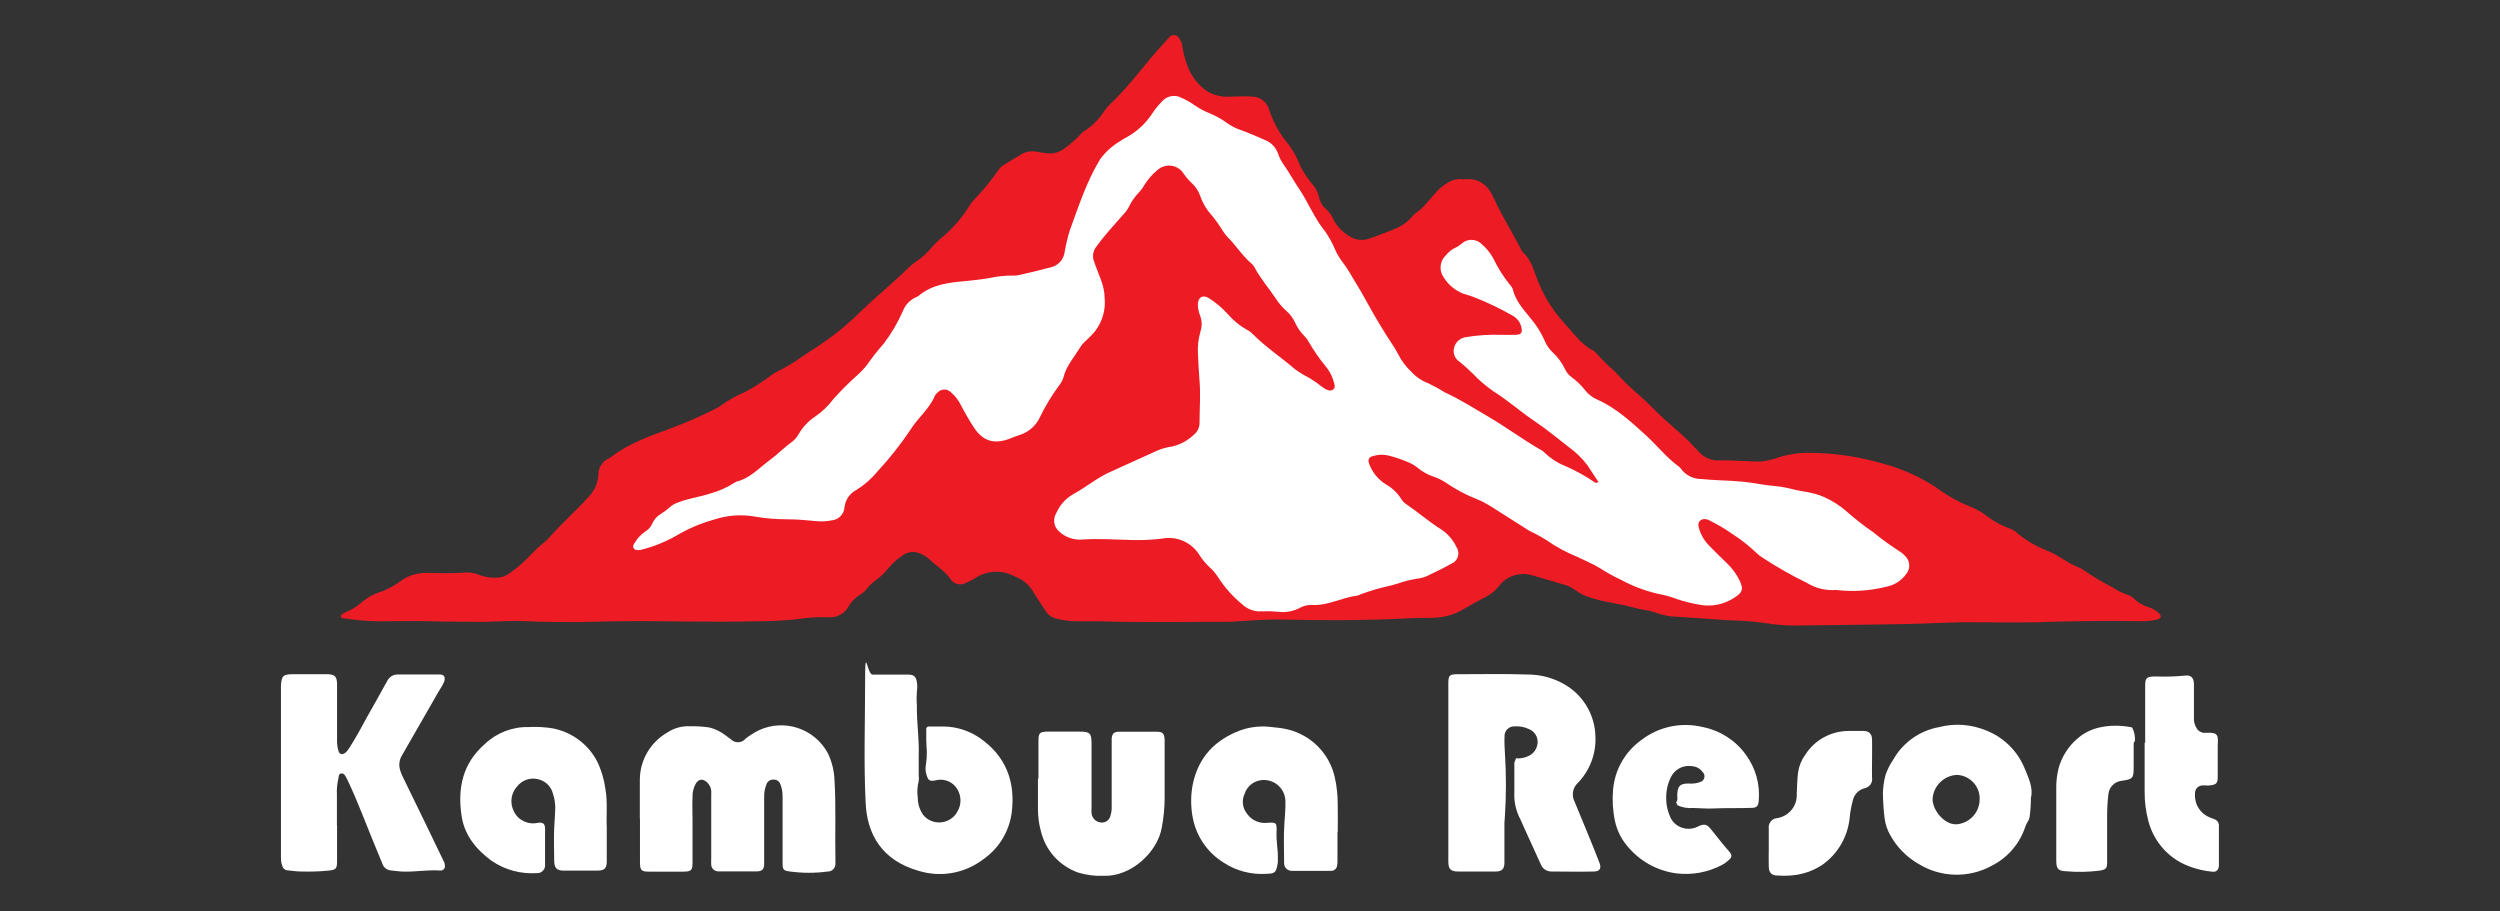
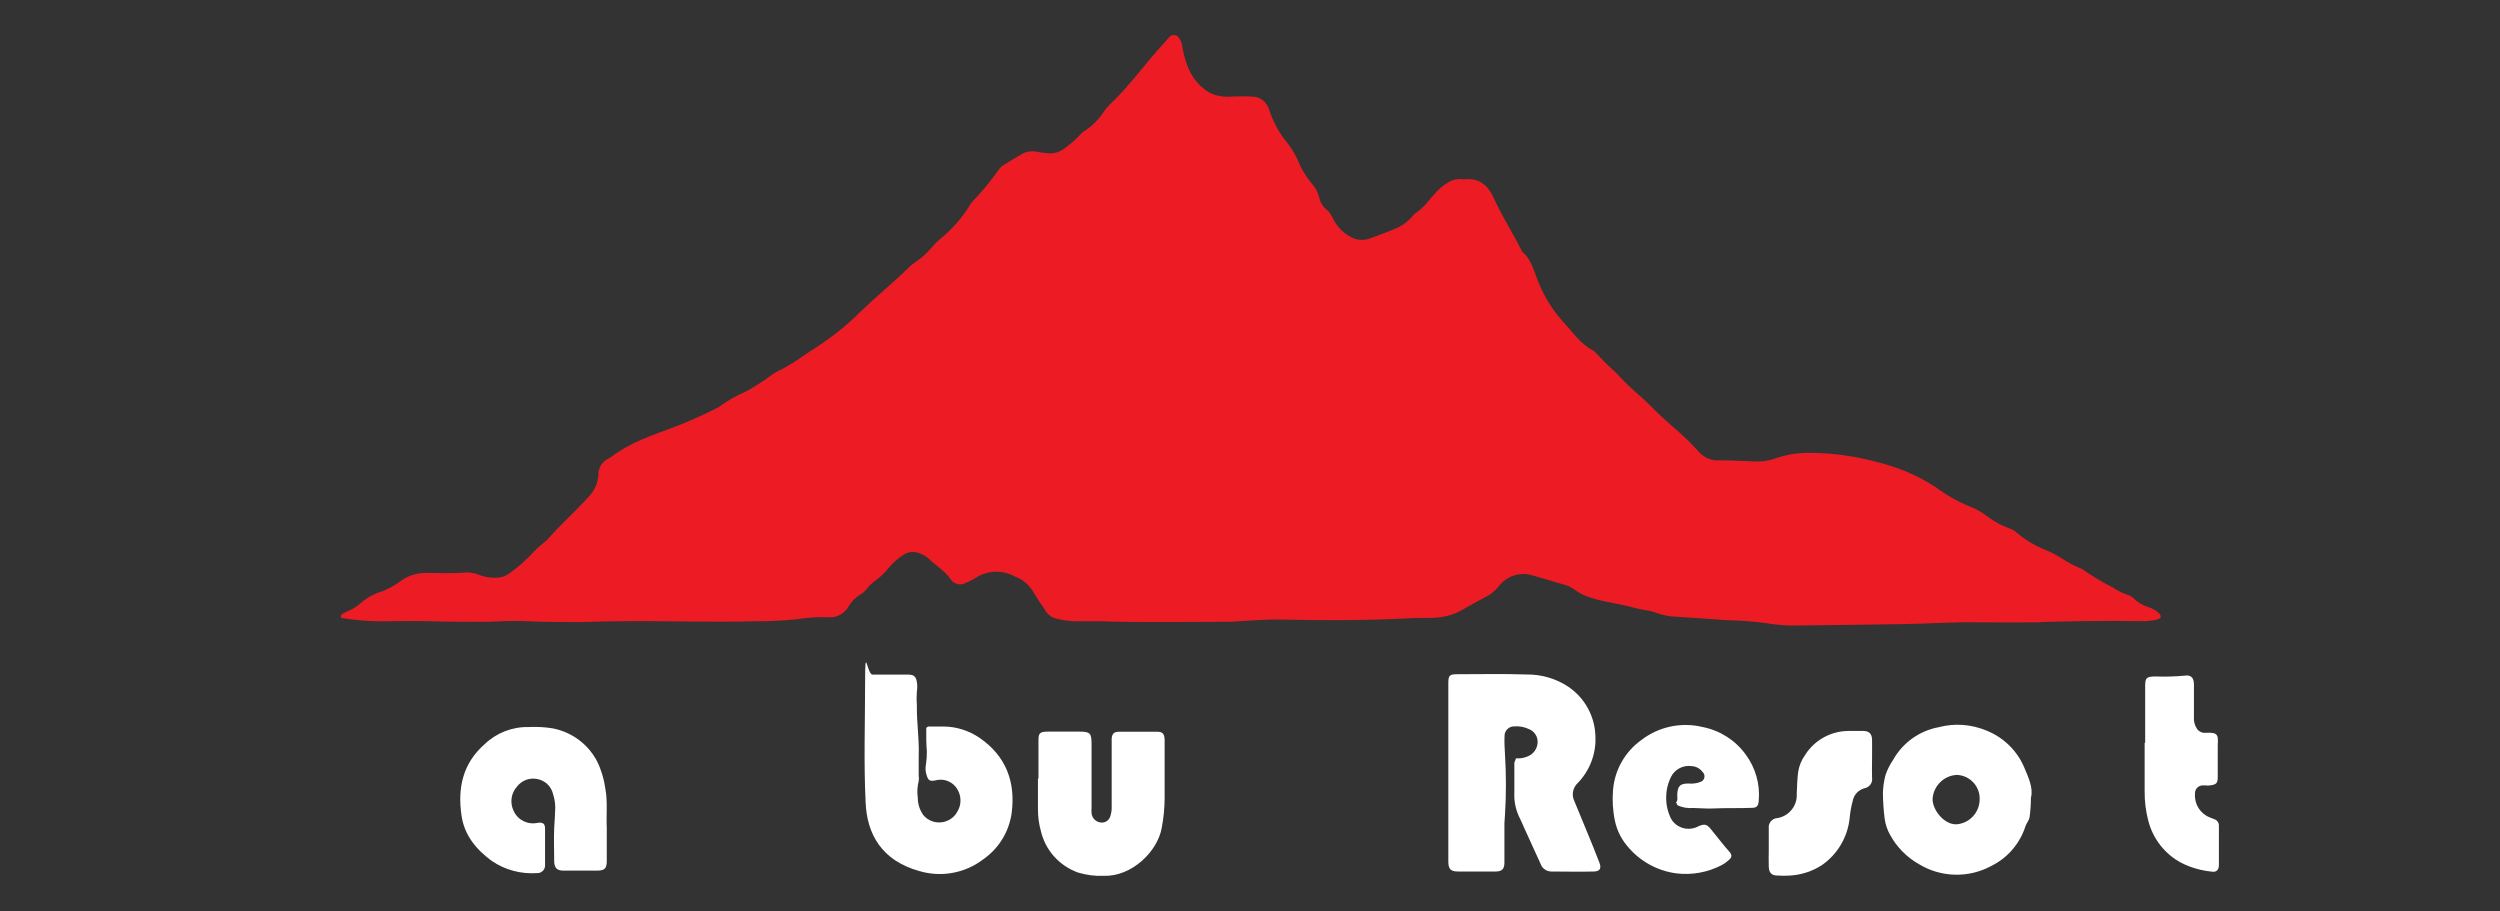
<svg xmlns="http://www.w3.org/2000/svg" id="Layer_1" version="1.1" viewBox="0 0 1912.2 697">
  <rect x="0" y="0" width="1912.2" height="697" fill="#333333" stroke="none" />
  <defs>
    <style>
      .st0 {
        fill: #fff;
      }

      .st1 {
        fill: #ed1c24;
      }
    </style>
  </defs>
  <g>
    <path class="st1" d="M1560.5,476c-15.8,0-31.6.2-47.4,0-19.9-.4-39.8,1.2-59.7,1.4-25.5.3-50.9.8-76.4,1-9.3.3-18.7-.4-27.9-2-9-1.2-18.2-1.8-27.3-2-14.7-1.1-29.5-2-44.2-3-4.4-.7-8.7-1.8-12.9-3.4-4.9-1.4-10.1-1.8-14.9-3.2-10.8-3.1-22-4-32.6-7.5-4.7-1.3-9.2-3.5-13.1-6.5-2.6-1.9-5.6-3.2-8.8-3.9-7.5-2.3-14.9-4.5-22.5-6.6-9.7-3.3-20.4,0-26.5,8.2-2.2,2.8-4.9,5.2-8,7-6.7,3.7-13.6,7.2-20,11.1-7.3,4-15.6,6.1-24,6-6.8,0-13.6,0-20.4.5-31.1,1.5-62.2,1.5-93.3.8-13.3-.3-26.5.9-39.6,1.7h-3c-32.3,0-64.6.6-96.9-.4h-16.3c-5.6.1-11.2-.6-16.6-2-3.4-.7-6.3-2.7-8.2-5.6-3.3-5.1-6.9-10.1-10-15.4-2.8-4.7-7-8.4-12-10.5-.6-.3-1.3-.5-1.9-.8-9.6-5.3-21.4-4.7-30.5,1.5-2.2,1.3-4.5,2.5-6.8,3.4-4.1,2.3-9.3,1.1-11.8-2.9-4.5-6.5-11.2-10.3-16.7-15.6-1.9-1.7-4.1-3-6.5-3.9-4.3-2-9.3-1.5-13.1,1.2-4.1,2.7-7.9,6-11,9.8-2.9,3.6-6.2,6.8-9.9,9.5-2.5,1.7-4.7,3.8-6.6,6.2-1.3,1.8-3,3.4-5,4.5-3.7,2.2-6.9,5.4-9.1,9.1-3.1,5.8-9.4,9.1-16,8.4-7.8-.3-15.6.3-23.4,1.5-10.8,1.1-21.7,1.7-32.5,1.6-35.2.9-70.4-.5-105.5,0-9.5,0-19,.5-28.5.6-12.9,0-25.9,0-38.8-.6-10.7-.6-21.4,0-32.1.4-14,0-27.9,0-41.8-.4-13.9-.4-26.5,0-39.8,0-9.3,0-18.7-.9-27.9-2.3-.9,0-1.8,0-2.1-1.1s.6-1.9,1.5-2.4c1.2-.7,2.4-1.3,3.6-1.8,3.6-1.5,7-3.6,9.9-6.1,4.7-4.2,10.3-7.3,16.3-9.1,5.1-1.9,9.9-4.6,14.2-7.8,5.6-4.2,12.5-6.4,19.5-6.4,10,0,20,.6,30-.3,3.4-.2,6.8.3,10,1.5,5.1,2.1,10.5,2.9,16,2.3,2.9-.3,5.6-1.4,8-3.2,6.5-4.6,12.5-9.9,17.9-15.8,2.3-2.5,4.8-4.8,7.5-6.9,1.6-1.2,3.2-2.6,4.5-4.1,9.7-11.1,20.9-20.8,30.7-31.8,4.3-4.4,6.9-10.2,7.4-16.4-.3-5.6,3-10.8,8.2-13,.6-.3,1.2-.7,1.7-1.1,14-10.7,30.4-16.2,46.6-22.2,11.9-4.5,23.6-9.7,34.9-15.5.5-.2.9-.5,1.3-.8,6.1-4.5,12.7-8.3,19.7-11.2,7-3.8,13.8-8.1,20.1-12.9,1.4-1,2.8-1.9,4.3-2.7,11.1-5,20.5-12.7,30.7-19,12.2-8,23.6-17.2,33.9-27.6,11.9-11.4,24.7-21.7,36.4-33.3,1.6-1.5,3.4-2.9,5.2-4.1,4.4-2.9,8.3-6.5,11.7-10.5,2-2.5,4.3-4.8,6.8-6.9,9-7.3,16.7-16,22.7-25.9.8-1.3,1.7-2.5,2.8-3.6,6.9-7.2,13.3-15,19.1-23.2,1-1.6,2.4-2.9,4-3.9,4.9-3,9.8-6,14.9-8.9,3.6-1.6,7.7-1.9,11.5-.9,2.2.3,4.3.7,6.5.9,5.3.7,10.6-1,14.6-4.5,4.1-3,7.9-6.4,11.4-10.2.6-.8,1.4-1.5,2.3-2,6.1-3.8,11.2-8.9,15.2-14.9,1.3-2,2.9-3.8,4.5-5.5,15.4-14.3,27.3-31.8,41.5-47,1.3-1.4,2.4-2.9,3.8-4.2,1.3-2.1,4.2-2.7,6.3-1.4.8.5,1.4,1.2,1.8,2.1,1.2,1.7,2,3.6,2.2,5.6.7,5.2,2.1,10.3,4,15.3,3,8.2,8.6,15.1,15.9,19.9,5.3,2.8,11.3,4,17.2,3.5,5.5,0,10.9-.5,16.3,0,5.9,0,11.1,3.9,12.9,9.6,2.8,8.7,7,16.8,12.6,24,5,6,8.9,12.9,11.7,20.2,2.7,5.1,6,9.9,9.8,14.3,2,2.5,3.4,5.5,4.2,8.6.7,3.9,2.8,7.4,5.9,9.8,2.1,1.9,3.7,4.2,4.8,6.9,2.7,5.4,6.8,9.9,11.9,13,4.8,3.4,11.1,4.1,16.5,2,6.2-2.3,12.4-4.5,18.5-7.1,5.6-2.1,10.5-5.7,14.3-10.3.4-.6.8-1.1,1.4-1.5,6.9-4.3,11.3-11.2,16.8-17,2.6-2.7,5.5-5,8.8-6.9,3.2-2,7-2.9,10.7-2.4.8.1,1.7.1,2.5,0,10.9-1,17.5,5.4,21.4,14.1,6.3,14,14.6,26.8,21.5,40.5,0,.3.3.7.5.9,7.7,6.5,9.1,16.4,13,24.9,4.5,10.7,10.8,20.5,18.6,29.1,7.1,7.6,13,16.7,22.7,21.6.6.3,1.2.7,1.6,1.3,4.9,5.4,10.1,10.6,15.6,15.4,4.7,5.3,9.7,10.2,15,14.9,6,5,11.4,10.5,16.9,15.9,7.6,7.5,16.1,14.1,23.7,21.6,3.1,3.1,6.1,6.4,9.1,9.5,3.9,3.8,9.3,5.8,14.8,5.3,8.5,0,16.9.5,25.4.8,5.8.5,11.6-.3,17-2.2,8.6-3.1,17.8-4.5,26.9-4.3,17.4.1,34.6,2.5,51.4,7.1,15.7,3.8,30.7,10.2,44.3,19,8.3,6.2,17.4,11.4,27,15.2,4.6,1.8,9,4.4,12.9,7.5,5.2,3.9,10.9,6.9,17,9.1,1.9.7,3.7,1.7,5.2,3.1,6.5,5.5,13.8,9.9,21.7,13.1,4.8,1.9,9.3,4.3,13.6,7.1,4.3,2.8,8.9,5.2,13.6,7.1.6.2,1.3.5,1.8,1,7.3,5.1,14.8,9.6,22.7,13.6,3.4,2.3,7,4.1,10.9,5.5,1.8.5,3.5,1.4,4.9,2.6,3.2,3.3,7.3,5.7,11.7,7,2.9.9,5.6,2.5,7.8,4.5,2.4,2.4,1.9,4.1-1.4,5-4.5,1-9.1,1.4-13.6,1.2-25.5-.4-50.5,0-75.5.7Z" />
-     <path class="st0" d="M1222.5,368.8c-1.7.8-2.3.5-2.9,0-7.2-4.9-14.8-9.1-22.7-12.5-5.8-2.3-11.1-5.8-15.6-10.2-1.1-1.1-2.4-1.9-3.8-2.6-13.4-7.8-25.8-17-39.1-24.8-10.9-6.4-21.4-13.1-32.9-18.4-4.2-2.6-8.5-5-12.9-7.1-4.9-1.8-9.4-4.8-13-8.7-4.2-4-7.7-8.6-10.3-13.8-1.3-2.6-2.9-5.1-4.5-7.5-6.4-9.8-12.5-19.8-18.2-30.2-3.9-7.2-8-14.2-12.3-21.1-2.2-4-4.7-7.9-7.5-11.5-2.2-2.9-4.1-6.1-5.6-9.5-2-4.8-4.5-9.3-7.4-13.6-8.4-10.1-13.1-22.5-20.5-33.4-3.8-5.6-7-11.6-10.9-17.2-2.1-2.8-3.7-5.8-4.8-9.1-1.7-4.9-5.4-8.8-10.3-10.6-6-2.7-12.1-5.3-18.2-7.5-3.9-1.3-7.5-3.2-10.9-5.6-4.2-3.1-8.8-5.6-13.6-7.5-3.6-1.5-7.1-3.3-10.3-5.5-3.3-2.4-6.9-4.4-10.6-6.1-5.2-2.8-11.6-1.4-15.3,3.2-2.5,2.6-4.8,5.4-6.8,8.4-4.8,7.5-11.4,13.8-19.2,18.2-2,1-3.9,2.2-5.7,3.4-5.9,3.5-11,8.1-15.1,13.6-10.5,17.1-16.5,36-23.3,54.5-1.8,5.7-3.1,11.5-4.1,17.3-.9,5.5-5.1,9.9-10.6,11.1-7.9,2.1-15.8,4-23.7,5.8-1.5.4-3,.5-4.5.5-6.1-.1-12.2.5-18.2,1.8-6.2,1.1-12.5,1.8-18.7,2.4-12.7,1.1-25.4,2.5-35.8,11.2-.7.5-1.4,1-2.2,1.2-4.5,2.1-8.1,5.8-9.9,10.5-3.9,8.9-8.8,17.2-14.7,25-4.5,5.1-8.7,10.4-12.6,16-2.3,3-4.9,5.7-7.7,8.2-6.4,5.7-12.5,11.8-18.2,18.2-4,5.3-8.8,9.9-14.3,13.6-5,3.4-9.2,7.9-12.2,13.1-1.2,2.2-2.9,4.2-4.9,5.8-6.3,4.5-11.5,10-17.7,14.5-8,5.9-14.7,13.6-25,16.1-.5.2-.9.4-1.3.7-5.7,3.7-11.9,6.5-18.5,8.3-8,2.7-16.5,3.7-24.5,6.8-2.6.8-5,2.2-7,4-2,1.8-4.1,3.4-6.4,4.8-3,1.7-5.3,4.3-6.7,7.5-1.1,2.5-2.9,4.6-5.3,6-3.2,2.2-6,5.1-8,8.5-1,1.4-1.9,3-.8,4.5s3,1.3,4.5,1.2c.5,0,1-.1,1.5-.3,9.2-2.3,18.1-5.9,26.4-10.6,8.9-5.3,18.4-9.4,28.4-12.2,10.4-3.5,21.5-4.4,32.2-2.4,8,1.4,16.2,2,24.4,2,7.3,0,14.6.7,21.9,1.4,4.1.4,8.2.2,12.2-.6,5.1-.5,9.2-4.6,9.6-9.8.6-5.8,4.1-11,9.4-13.6,6.2-3.9,11.7-8.8,16.3-14.5,9-9.7,17.2-20.1,24.6-31.1,5.5-9.1,14.7-16.1,18.9-26.4.5-.9,1.2-1.7,2-2.3,2.6-2.9,7.1-3.1,10-.5.2.2.3.3.5.5,2.8,2.4,5.2,5.4,6.9,8.7,3.3,6.4,6.9,12.7,10.9,18.7,6.7,9.8,15.1,12.1,26.2,8.1,2.7-1,5.4-2.2,8.1-3,7.1-2.2,12.9-7.3,15.9-14.1,4-8.2,8.8-16.1,14.2-23.5,1.5-1.8,2.7-3.9,3.5-6.1,2.1-9.1,8.1-15.6,12.7-23.1,1.3-2.2,3-4.1,5-5.8,2.5-2.3,4.9-4.7,7-7.4,5.3-7.2,7.8-16.1,6.9-25,0-9.6-4.9-18.2-7.9-27.3-1.7-3.9-1.1-8.4,1.5-11.8,6.2-8.6,13.4-16.3,20.3-24.2,1.8-1.8,3.3-3.8,4.5-6,2-4.3,4.8-8.2,8.1-11.6,1.4-1.5,2.6-3.1,3.6-4.9,2.7-4.5,6.2-8.6,10.3-11.9,5.4-4.9,13.8-4.5,18.7.9.3.4.6.8.9,1.2,1.8,2.7,3.9,5.2,6.2,7.4,3.3,2.9,5.8,6.7,7.2,11,1.7,4.8,4.3,9.3,7.7,13.1,3.1,3.6,5.9,7.5,8.4,11.5,1.4,2.3,3,4.5,4.9,6.5,6.4,6.4,11.1,14.2,18.2,20.1.9.8,1.6,1.8,2.1,2.8,4.5,8.5,11,15.9,16.4,24,2.1,3.3,4.7,6.3,7.6,8.9,3,2.6,5.4,5.7,7,9.3,1.7,3.7,4,7.1,6.9,10,1.2,1.2,2.3,2.5,3.1,4,4.1,7.1,8.7,13.8,13.9,20.1,2.7,3.3,4.6,7.2,5.7,11.3.5,2,1.5,4.1-.5,5.7s-4.5.5-6.6-.7c-.9-.6-1.7-1.2-2.5-1.8-2.9-2.3-5.9-4.4-9.1-6.3-3.8-1.9-7.5-4.2-11-6.7-10.5-9.1-22.3-16.8-32.1-26.7-1.4-1.5-3.1-2.7-4.9-3.6-5.6-3.2-10.6-7.4-14.8-12.3-4-4.4-8.6-8.2-13.6-11.5-4.9-3.3-8.7-1.1-8.9,4.5,0,2.9.7,5.8,1.7,8.5,1.5,3.8,1.6,8.1.4,12-1.7,5.7-2.4,11.7-2,17.6.3,6.8.7,13.6,1.2,20.4.9,10.7,0,21.4,0,32.1,0,3.3-1.3,6.4-3.8,8.6-4.8,4.8-10.9,8.1-17.5,9.6-3.9.5-7.6,1.6-11.2,3.1-11.6,5.2-23.1,10.6-34.8,15.8-10.6,4.5-19.5,12.2-29.7,17.7-5.6,3.3-10,8.3-12.6,14.3-2.8,4.6-1.9,10.5,2.2,14,4.7,4.4,10.9,6.6,17.3,6.2,12.4-.9,24.8,0,37.2.3,8,.3,15.9,0,23.9-1,11.6-2.3,23.3,2.9,29.3,13.1,2,3.1,4.5,6,7.2,8.6,2.7,2.3,4.9,5,6.8,8,5,7.7,11.1,14.6,18.2,20.4,4,3.8,9.4,5.9,15,5.5,4.1-.2,8.2-.1,12.2.3,5.8.8,11.6-.2,16.8-2.8,2.7-1.6,5.7-2.4,8.8-2.4,12.6.9,23.6-5.7,35.7-7.2.7-.2,1.3-.5,1.9-.8,4-1.4,8-2.9,12-4,5.7-1.6,11.6-2.7,17.2-4.5,4.6-1.6,9.4-2.8,14.3-3.6,2.5-.2,5-.9,7.4-1.9,6.5-3.1,12.9-6.2,19.1-9.7,4.3-1.8,6.2-6.8,4.4-11.1-.2-.5-.5-1-.8-1.5-2.6-5.5-6.7-10.3-11.9-13.6-9.1-5.7-17.4-13-26.4-19.1-1.6-1-2.9-2.4-3.9-4-2.8-4.5-6.7-8.3-11.4-11-6-3.6-10.7-9.2-13.1-15.8-1.3-3.3-.4-5.3,3-6.1,3.6-1.1,7.4-1.3,11.1-.5,5.9,1.4,11.6,3.4,17.2,5.9,2,.9,3.9,2.1,5.6,3.5,3.7,3.1,8,5.5,12.6,7,3.2,1.1,6.3,2.6,9.1,4.5,7.6,5.2,15.7,9.5,24.2,12.8,3.4,1.4,6.6,3.1,9.7,5,10,6.4,20.1,12.7,30.1,19.1,4.5,2.1,8.8,4.4,13,7.1,7.2,5,14.9,9.2,23,12.5,6.1,3,12.5,5.5,18.2,9.1,5,3.2,10.2,6.1,15.6,8.6,9,4.9,18.5,8.5,28.5,10.8,5,.9,9.9,2.3,14.7,4.1,5.3,1.8,10.7,3.1,16.2,4.1,9.7,2.1,19.9,0,28-5.6,5.7-3.7,6.5-6.2,3.7-12.3-2.4-5.1-5.7-9.7-9.8-13.6-4.5-4.5-9.5-9.1-14.1-14-3.7-3.8-6.3-8.5-7.6-13.6-1.2-4.2,1.8-7,6-6.1.7.2,1.3.4,1.9.7,6.1,3,12,6.4,17.5,10.3,6.9,4.4,13.3,9.5,19.2,15.1,1.2,1.2,2.6,2.2,4,3.1,10.9,7.2,22.3,13.7,34.1,19.4,6.5,4.1,14.1,6,21.8,5.5.3,0,.7,0,1,0,12.7,1.5,25.6.6,38-2.5,6.1-1.2,11.5-4.6,15.1-9.6,3.6-4.1,3.2-10.2-.7-13.9-1-1.2-2.1-2.2-3.4-3-7.3-4.7-14.3-9.7-21-15.2-6.9-4.7-13.4-9.8-19.7-15.3-5.3-4.8-11.3-8.7-17.9-11.6-8.3-3.9-17.5-4.1-26.1-6.5-7.7-2-15.8-2-23.6-3.5-4.3-.8-8.7-1.4-13.1-1.8-10.3-1-20.7-.9-31-2-6.4,0-12.4-3-16-8.3-.3-.4-.7-.8-1.1-1.1-9.5-6.8-16.6-16-25.1-23.8-11.6-10.5-23-21.2-37.6-27.6-3.8-1.7-7-4.2-9.5-7.5-2.8-3.6-6.2-6.8-9.9-9.5-2.1-1.5-3.8-3.4-4.9-5.8-2.4-5.1-5.8-9.7-10-13.6-2.5-2.4-4.4-5.2-5.7-8.4-2.8-6.4-6.6-12.3-11.1-17.6-5.4-6.7-11.3-13.1-13.4-21.9-.3-1.1-1-2.2-1.8-3-5.3-6.4-9.7-13.5-13.3-21-2.2-3.9-5.1-7.5-8.5-10.4-4.2-4.4-11.2-4.6-15.6-.5-1.4,1.2-2.9,2.3-4.5,3-2.9,1.3-5.5,3.4-7.5,5.9-4.7,4.4-5.4,11.6-1.7,16.8,3.5,5.7,8.8,10.1,15,12.5,2.9,1,5.9,1.7,8.7,2.9,10,3.9,19.7,8.6,29,13.9,3.5,1.9,6,5.2,6.8,9.1.9,3.9-.3,5.5-4.2,5.6s-7.5,0-11.2,0c-9.1-.3-18.3.3-27.3,1.8-4.3.7-7.8,3.9-8.8,8.1-1.1,4.1.6,8.5,4.2,10.7,3.5,2.9,6.9,5.9,10.1,9.1,4.8,5.1,10.2,9.6,15.9,13.6,11,6.9,20.6,15.5,31.3,22.7,9.1,6.1,17.4,13,26,19.7,5.5,3.9,10.4,8.7,14.5,14.1,2.9,4.3,5.5,8.6,8.7,13.2Z" />
  </g>
  <g>
    <path class="st0" d="M708.7,556.6l1.1-.9h11.7c9.9,0,19.6,3.1,27.8,8.7,20.2,13.9,27.6,33.7,24.5,57.5-2,14.2-9.7,26.9-21.5,35.2-14,10.8-32.3,14.2-49.3,9.1-28.6-8-39.9-28.2-40.9-52.5-1.5-30.5-.4-61.1-.4-91.7s1.4-6,5.7-6h27.5c4.1,0,5.8,1.6,6.4,5.8.4,2.3.4,4.7,0,7.1-.3,3.7-.3,7.4,0,11-.2,12.8,1.9,25.4,1.4,38.1v15.3c.2,1.3.2,2.7,0,4-1.1,4.3-1.3,8.7-.7,13.1,0,4.6,1.5,9.1,4.1,12.9,5.6,6.8,15.6,7.7,22.4,2.1,1.6-1.3,2.9-2.9,3.8-4.7,4.1-6.8,2.7-15.5-3.2-20.8-3.8-3.2-8.9-4.3-13.6-3-4.5.9-5.6,0-6.9-4.5-.8-2.6-.9-5.4-.3-8.1.5-3.4.7-6.7.6-10.1-.5-5.7-.5-11.6-.4-17.6Z" />
    <path class="st0" d="M1283,615.8l-1-2.1c1.6-1.7.8-3.9.9-5.9.3-6.6,2.1-8.5,8.6-8.5,3.1.3,6.2-.1,9.1-1.2,2.4-.8,3.7-3.3,2.9-5.7-.2-.7-.6-1.4-1.2-1.9-2-2.7-5-4.3-8.3-4.5-6.6-1-13.2,2.5-16,8.5-4.8,9.9-4.8,21.5,0,31.4.5,1.1,1.2,2,2,2.9,4.8,5.4,12.8,6.7,19.1,3.2,4.3-1.9,6.2-1.7,9.1,1.7,4.9,5.9,9.4,12,14.5,17.7,2.5,2.7,2,4.5-.8,6.8-1.5,1.4-3.2,2.6-5,3.5-10.7,5.6-22.9,7.8-34.9,6.3-14.8-2-28.2-9.6-37.6-21.2-4.5-5.4-7.6-11.8-9.1-18.6-1.7-7.9-2.2-16.1-1.5-24.2,1.3-15.1,9.1-28.9,21.4-37.8,13.4-10.4,30.8-14.1,47.2-10.1,13.1,2.6,24.8,10,32.7,20.8,7.7,10.3,11.3,23,10.1,35.8-.3,3.7-1.5,5.1-4.9,5.2-10.2.4-20.4,0-30.5.5-4.8.2-9.8-.3-14.7-.4-4.2.4-8.4-.3-12.2-2.2Z" />
-     <path class="st0" d="M1630.9,556.6c1.6,3.1,2.3,6.7,2.1,10.2-1.1.8-1,2-1,3.2v16.3c0,9.1-.4,9.7-9.8,11-5,.8-8.9,4.8-9.5,9.9-.7,5.6-1,11.2-1,16.8v35.6c0,4.5-.9,5.5-5.5,6.3-8.6,1.1-17.3,1.3-25.9.5-6.3-.2-7.5-2.1-7.5-8.4v-55c-.1-5.1.5-10.2,1.7-15.1,2.5-9.3,7.8-17.5,15.2-23.6,4.7-3.9,10.3-6.6,16.3-7.9,8.2-1.8,16.6-1.7,24.8,0Z" />
-     <path class="st0" d="M257.8,631.1v28c0,5.5-1.1,6.3-6.5,6.8-6.9.7-13.9.9-20.8.7-3.5,0-7.1-.5-10.6-.9-1.9-.1-3.5-1.5-4-3.4-.7-1.9-1-4-1-6v-132c.5-7.5,1.7-8.6,9.3-8.6h26c5.8,0,7.6,1.7,7.6,7.6v43.3c0,2.5.3,5.1,1,7.5.8,3,3,3.5,5.4,1.6,1.2-1,2.1-2.2,2.9-3.5,5-7.7,9.3-15.8,13.6-23.7,5.2-9.1,10.3-18.3,15.4-27.5,1.5-3.2,4.7-5.2,8.2-5.1h32.1c3.4,0,4.5,2.2,3.3,5.6-1.1,2.5-2.5,4.8-4,7.1l-23.5,40.9c-1.5,2.6-3,5.4-4.5,7.9-2.4,3.6-2.9,8.1-1.5,12.1.5,1.5,1,2.9,1.7,4.3,6.5,13.5,13.1,26.9,19.6,40.3,3.9,8.1,7.8,16.2,11.7,24.3.7,1.2,1.1,2.5,1.1,3.9.2,1.7-1,3.3-2.7,3.5,0,0-.1,0-.2,0-.5,0-1,0-1.5,0-8.8-.5-17.6,1-26.4.9-3.8,0-7.5-.7-11.1-1-2.9-.5-5.3-2.6-6.1-5.5-5.2-12.5-10.3-25.1-15.3-37.7-3.4-8.5-7-17-10.9-25.3-.3-.6-.6-1.2-.9-1.8-1-1.7-1.8-4.1-4.2-3.8s-1.8,3.1-2.4,5c-.8,3.7-1.1,7.4-.9,11.1v23.4h0Z" />
    <path class="st0" d="M1640.8,568.1v-43.3c0-6.4,1-7.2,7.5-7.4,7.6.3,15.2.1,22.7-.6,4.8-.8,7.1,1.6,7.1,6.7v25c-.3,3.2.6,6.4,2.4,9.1,1.6,2.1,4.1,3.2,6.7,2.9,10-.6,9.4,2.4,9.1,9.6v24c0,4.9-1,6-5.7,6.6-1.8.3-3.7,0-5.6,0-3.3,0-6,2.5-6.1,5.8,0,.3,0,.6,0,.9-.5,7.9,4.2,15.1,11.5,17.9,1.1.5,2.2.9,3.3,1.3,2.2.7,3.6,2.8,3.5,5v30.1c0,3.8-2.1,5.6-5.4,5-8.1-.8-16-3-23.3-6.7-12.5-6.6-21.6-18.2-25.2-31.8-2-7.5-3-15.3-2.9-23.1v-37.2l.3.4Z" />
-     <path class="st0" d="M489.4,626.5v-30.1c0-15.1,8.3-29,21.5-36.4,5-3.2,10.9-4.8,16.8-4.5,5.1-.1,10.2.2,15.2,1,4.1,1.1,7.9,2.9,11.3,5.4,1.7,1.1,3.2,2.5,4.9,3.6,2.8,2.9,7.5,3,10.5.2.2-.2.4-.4.5-.6,3.2-2.5,6.6-4.7,10.3-6.5,19.4-9.1,42.6-1.4,52.8,17.5,3.1,6.4,4.8,13.4,5.1,20.5,1.2,20,.3,40,.7,60.1,0,1.3,0,2.7,0,4,.1,3.1-2.4,5.8-5.5,5.9-.1,0-.2,0-.3,0-9.6,1.3-19.3,1.3-28.9,0-5.1-.6-5.7-1.4-5.7-6.5v-50.9c0-3.2-.5-6.4-1.7-9.3-.7-2.2-2.7-3.6-5-3.6-2.5-.2-4.8,1.2-5.6,3.5-1.3,3.1-1.9,6.5-1.8,9.9v50.9c0,4.1-1.4,5.8-5.4,5.9h-29.6c-2.9,0-5.3-2.1-5.5-5-.1-1.7-.1-3.4,0-5v-49.4c.4-3.2-.8-6.5-3.2-8.7-3.2-2.8-5.9-2.8-8.4.6-2,3.4-2.9,7.3-2.7,11.2-.3,5.6,0,11.2,0,16.8v33.1c0,5.5-1.1,6.5-6.6,6.6h-26.9c-5.5,0-6.6-1.1-6.7-6.5v-33.6h0Z" />
    <path class="st0" d="M1553.4,609.8c0,5.1-.3,10.1-1,15.1-.4,2.7-2.3,4.5-3.1,6.9-4.2,13.2-13.5,24.2-25.9,30.4-17.5,9.6-38.9,9.1-55.9-1.4-9-5.1-16.5-12.7-21.5-21.7-2.4-4.1-3.9-8.5-4.5-13.2-.8-6.4-1.2-12.8-1.3-19.2.1-4.6.8-9.2,1.9-13.6,1.4-4.2,3.3-8.1,5.8-11.7,7.3-13.2,20.2-22.5,35.1-25.2,12.1-3.2,24.9-2.2,36.4,2.6,12.8,5.1,23.1,15,28.6,27.5,3.3,7.9,7.3,16,5.5,23.6ZM1514.2,611.5c.4-9.9-7.3-18.3-17.3-18.8-9.9.4-18,8.3-18.7,18.2-.3,8.2,8.6,19.9,18.2,19.6,10-.7,17.7-9,17.8-19Z" />
    <path class="st0" d="M1431.9,580.7c0,4.5-.2,9.5,0,14.3.6,3.7-2,7.2-5.7,7.9-4.7,1.2-8.2,5-9.1,9.7-1.2,4.5-2,9-2.4,13.6-1.6,14.4-9.4,27.4-21.3,35.6-7.3,4.7-15.7,7.4-24.4,7.9-3,.2-6.1.2-9.1,0-4.8,0-6.8-2-7-6.7-.2-4.8,0-9.1,0-13.6v-15.8c-.5-3.8,2.2-7.3,6-7.8.1,0,.2,0,.3,0,9.1-1.4,15.7-9.5,15.1-18.7.2-5.4.4-10.8,1-16.2.7-4.9,2.6-9.6,5.5-13.6,7.2-11.3,19.6-18.1,32.9-18.2h11.7c3.9,0,6.4,2,6.5,6.5s0,10.2,0,15.3h-.2Z" />
    <path class="st0" d="M464.1,633.3v25.4c0,5.4-1.6,7.1-6.8,7.2h-26.5c-4.8,0-6.8-2.2-6.9-6.9,0-8.6-.4-17.3,0-26,.3-5.1.7-10.1.8-15.2,0-3.6-.6-7.1-1.7-10.5-1.4-6-6.3-10.5-12.4-11.5-5.8-1.1-11.8,1.3-15.3,6-4.5,5.1-5.4,12.4-2.4,18.5,3.1,6.9,10.7,10.7,18.2,9.1,4.1-.7,5.8.5,5.8,4.5v27.5c.3,3.2-2.1,6.1-5.3,6.4-.3,0-.5,0-.8,0-12.3.9-24.6-2.4-34.8-9.4-11.7-8.6-20.9-19.6-23-34.7-3.1-21,1-39.9,17.7-54.5,9.1-8.7,21.2-13.4,33.8-13.1,6.1-.3,12.2,0,18.2,1,14.6,2.8,27.1,12,34,25.2,3.2,6.5,5.3,13.6,6.3,20.8,1.9,10.2.6,20.9,1.1,30Z" />
    <path class="st0" d="M1159.5,580c3.1.3,6.2-.2,9.1-1.5,4.4-1.8,7.3-5.9,7.5-10.6.2-4.5-2.5-8.7-6.8-10.3-3.4-1.6-7.1-2.3-10.9-2-4-.2-7.5,3-7.6,7,0,0,0,.1,0,.2-.2,4.5,0,9.1.3,13.6,1,15.8,1,31.6,0,47.3,0,2-.4,4-.4,6v30.1c0,4.9-1.9,6.8-6.8,6.8h-28.5c-5.8,0-7.6-1.8-7.6-7.7v-136.1c0-6.3.9-7.1,7-7.1,17.7,0,35.4-.4,53,.2,11.3-.1,22.4,3.1,31.8,9.4,12.6,8.5,20.3,22.6,20.7,37.8.7,13.3-4.3,26.4-13.6,35.9-3.8,3.6-4.8,9.3-2.4,14,3.3,8,6.6,16,9.9,24,3.1,7.5,6.2,15.1,9.1,22.7,1.8,4.3.5,6.8-4.1,6.9-10.9.3-21.8,0-32.6,0-3.7,0-7-2.3-8.2-5.8-4.3-9.6-8.7-19.1-13.1-28.7-.9-1.9-1.5-3.8-2.5-5.6-3.3-6.3-4.9-13.4-4.5-20.5v-22.7l1.2-3.1Z" />
    <path class="st0" d="M794.3,595.4v-29c0-5.8,1.1-6.7,7-6.8h24.5c8.2,0,9.1,1.4,9.1,9.6v48.4c-.1,1.5-.1,3,0,4.5.4,3.7,3.3,6.6,7,7,3.3.5,6.5-1.6,7.4-4.9.7-2.3,1.1-4.6,1-7v-47.9c0-1.5,0-3,0-4.5.4-3.7,1.8-5.1,5.6-5.1h29c4.5,0,5.6,1.5,5.9,5.9v44.8c0,7.6-.8,15.2-2.2,22.7-3.2,18.4-23.2,37.5-44.3,36.8-6.8.3-13.5-.6-20-2.6-14.2-5.2-24.8-17.1-28.2-31.8-1.5-5.4-2.2-11-2.2-16.5v-23.5h.6Z" />
-     <path class="st0" d="M1023,636.3v21.9c0,1.4,0,2.7-.3,4-.3,2.3-2.3,3.9-4.5,3.9h-30.1c-3.2,0-5.8-2.4-5.9-5.6,0-.2,0-.4,0-.7,0-10-.5-20,.2-30,.4-5.6.9-11.1.8-16.7,0-9.2-7.5-16.6-16.7-16.5-1,0-1.9,0-2.8.3-5.5,1-10,4.9-11.7,10.2-2.5,5.2-1.6,11.4,2.2,15.8,3.4,4.6,9,7,14.7,6.5,7.5-.6,7.8-.3,7.5,7.4-.3,6.7,1.2,13.2,1,19.8v3c-1.3,8.6-2.5,8.5-9.5,8.8-11.1.6-22.2-2.3-31.5-8.3-13.1-7.9-22-21.2-24.4-36.4-1.3-8-1.2-16.2.4-24.2,4.5-20.8,17.2-33.7,36.4-40.9,7.9-2.8,16.3-3.6,24.6-2.4,3.9.3,7.7.8,11.5,1.7,17.9,4.3,31.9,18.4,36,36.4,1.6,6.9,2.3,14.1,2.3,21.2.2,7,0,13.9,0,20.9h0Z" />
  </g>
</svg>